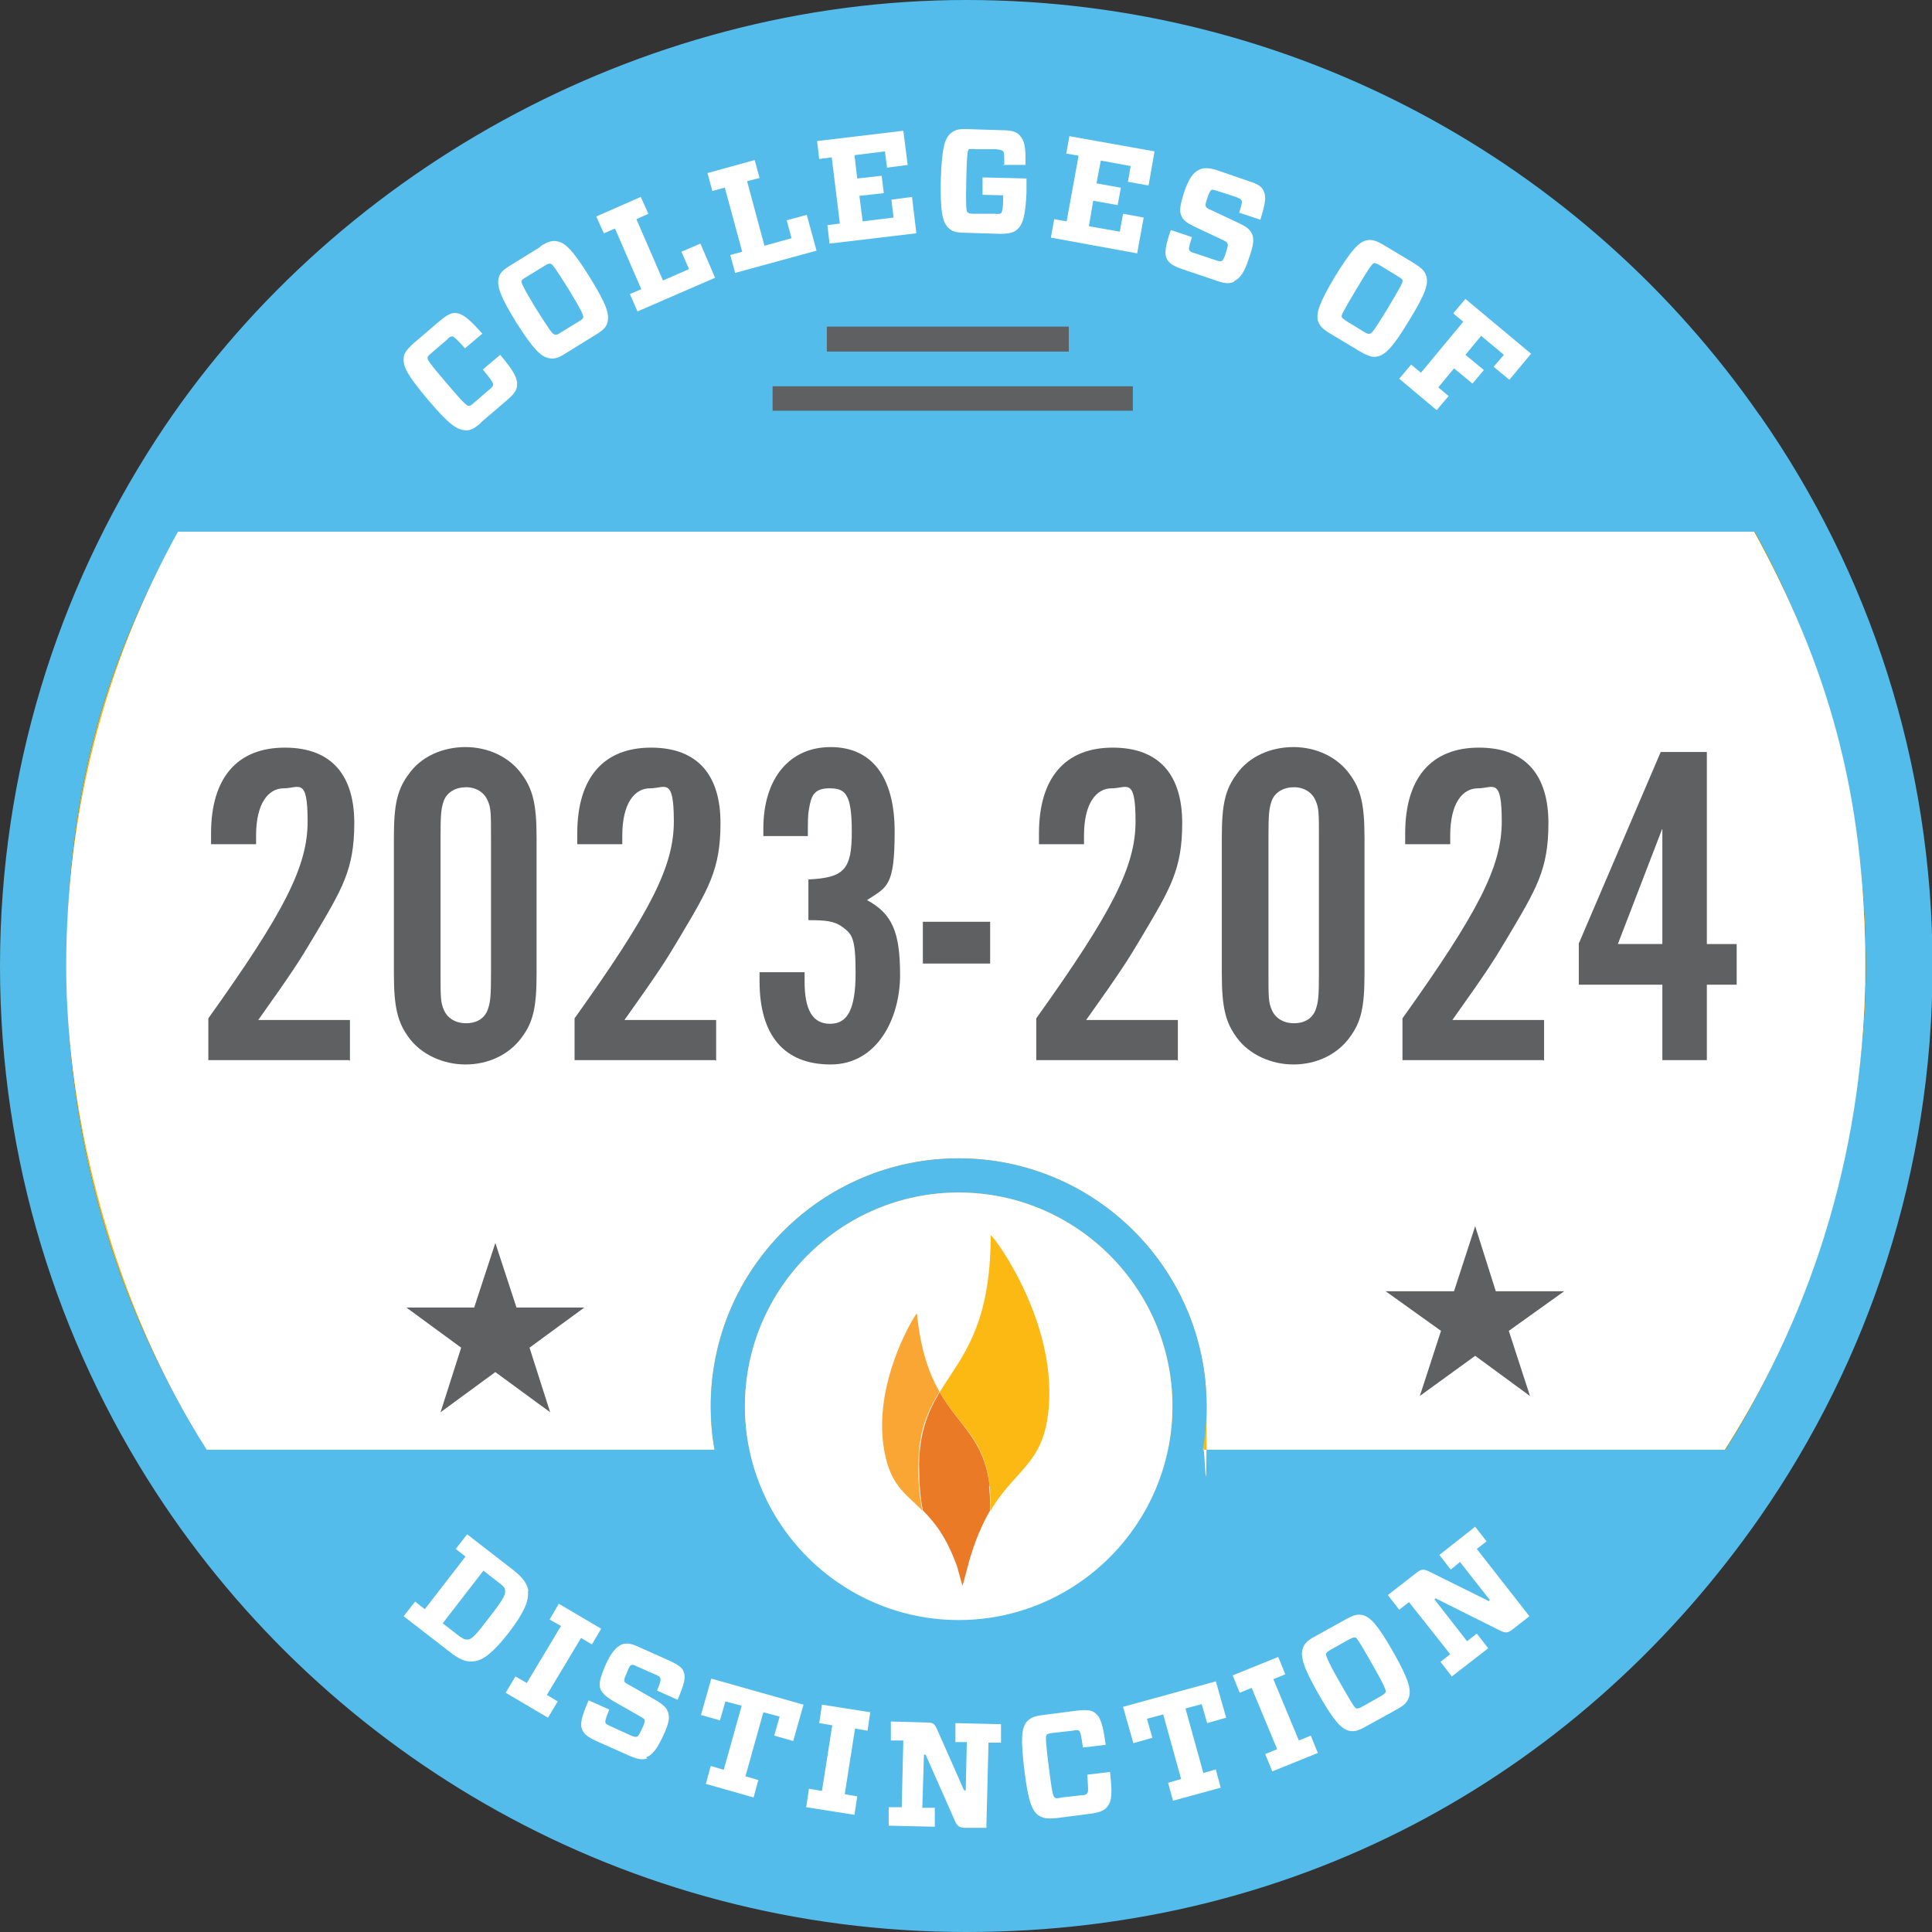
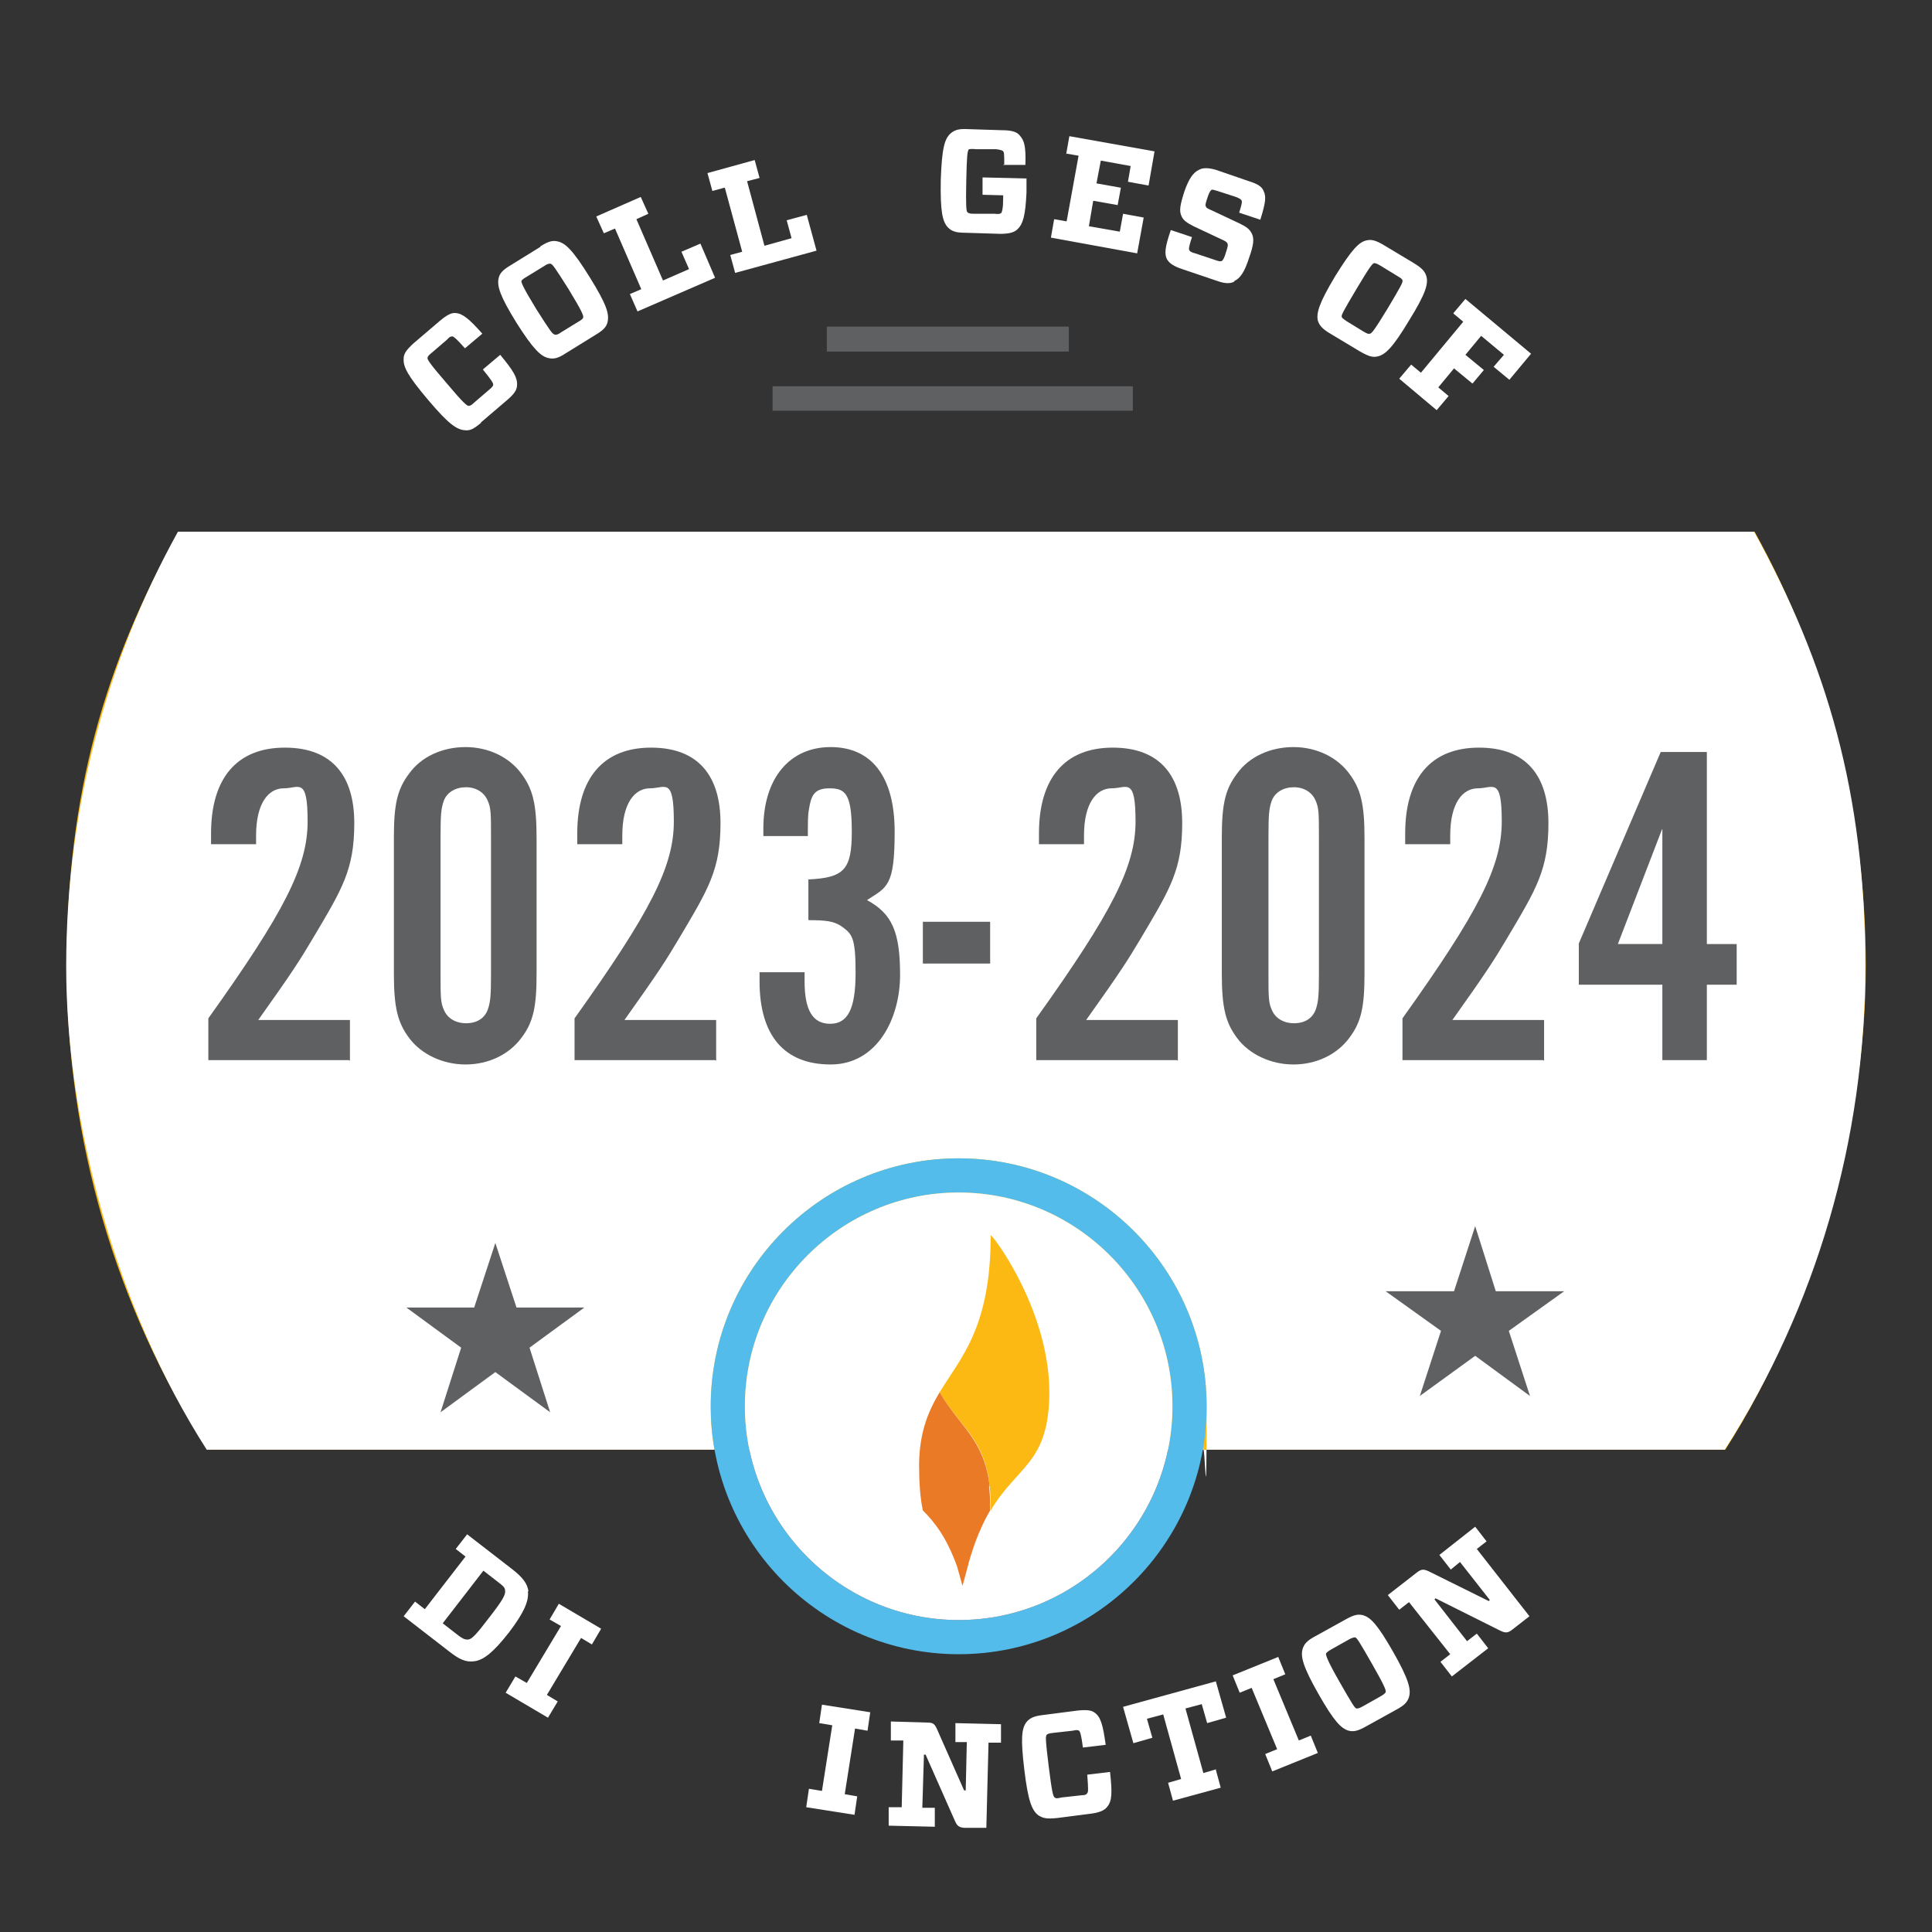
<svg xmlns="http://www.w3.org/2000/svg" id="b" viewBox="0 0 356.1 356.1">
  <rect x="0" y="0" width="356.1" height="356.1" fill="#333333" stroke="none" />
  <g id="c">
-     <path d="m324.3,76.5C292.2,30.3,238.6,0,178.1,0S60.4,32.3,28.7,81.1C10.6,109,0,142.3,0,178.1s10.6,69,28.7,96.9c31.7,48.8,86.8,81.1,149.4,81.1s114.1-30.3,146.3-76.5c20-28.8,31.8-63.8,31.8-101.5s-11.7-72.7-31.8-101.5M38.2,267.2c-16.9-26.4-25.9-57.1-25.9-89.1s7.1-55.8,20.6-80.1h290.5c13.4,24.2,20.5,51.6,20.5,80.1s-9,62.7-25.9,89.1H38.2Z" style="fill:#54bceb;" />
    <path d="m38.2,267.2c-16.9-26.4-25.9-57.1-25.9-89.1s7.1-55.8,20.6-80.1h290.5c13.4,24.2,20.5,51.6,20.5,80.1s-9,62.7-25.9,89.1H38.2Z" style="fill:#fdb913;" />
    <path d="m137.4,259.2c0-20.3,15.5-37.1,35.3-39.2-19.8,2-35.3,18.8-35.3,39.2" style="fill:#fdb913;" />
    <path d="m180.8,220.1c19.8,2,35.3,18.8,35.3,39.2,0-20.3-15.5-37.1-35.3-39.2" style="fill:#fdb913;" />
    <path d="m323.3,98H32.8c-13.4,24.2-20.6,51.6-20.6,80.1s9,62.7,25.9,89.1h93.6c-.5-2.6-.7-5.2-.7-8,0-25.2,20.5-45.7,45.7-45.7s45.7,20.5,45.7,45.7-.3,5.4-.7,8h96.2c16.9-26.4,25.9-57.1,25.9-89.1s-7.1-55.8-20.5-80.1" style="fill:#fff;" />
    <path d="m176.7,219.8c21.7,0,39.4,17.7,39.4,39.4s-17.7,39.4-39.4,39.4-39.4-17.7-39.4-39.4,17.7-39.4,39.4-39.4m0-6.3c-25.2,0-45.7,20.5-45.7,45.7s20.5,45.7,45.7,45.7,45.7-20.5,45.7-45.7-20.5-45.7-45.7-45.7" style="fill:#54bceb;" />
    <path d="m176.7,219.8c21.7,0,39.4,17.7,39.4,39.4s-17.7,39.4-39.4,39.4-39.4-17.7-39.4-39.4,17.7-39.4,39.4-39.4" style="fill:#fff;" />
    <path d="m182.6,278.4c4.9-8.2,10.4-8.6,10.8-20.7.5-15.9-10.8-30.6-10.8-30,0,17-5.5,22.5-9.4,28.9,3.6,6.3,8.3,8.5,9.2,17.3.2,1.7.2,3.2.2,4.5" style="fill:#fdb913;" />
-     <path d="m173.2,256.6c-1.9-3.3-3.5-7.6-4.2-14.5,0-.4-7.8,11.8-6.2,24.1,1,7.4,3.9,8.9,7.2,12.2-.5-2.3-.8-5.2-.7-8.6,0-6,1.7-9.7,3.8-13.2" style="fill:#faa634;" />
    <path d="m182.4,273.9c-1-8.7-5.6-11-9.2-17.3-2.1,3.5-3.7,7.3-3.8,13.2,0,3.4.2,6.3.7,8.6,2.1,2.1,4.3,4.8,6.3,10.3l1,3.6s.6-2.1.9-3.3c0-.2.1-.4.2-.6,0-.1,0-.2,0-.2,1.2-4.3,2.6-7.4,4-9.8,0-1.3,0-2.8-.2-4.5" style="fill:#ea7a26;" />
    <path d="m97.3,293.3c.2,1.7-.6,3.8-3.5,7.6-2.9,3.7-4.7,5.1-6.4,5.3-1.5.2-2.7-.3-4.6-1.8l-8.4-6.5,2.1-2.7,1.8,1.4,7.5-9.7-1.8-1.4,2.1-2.7,8.4,6.5c1.9,1.5,2.7,2.6,2.9,4Zm-15.7,5.9l2.7,2.1c.9.7,1.3.9,1.9.9.7,0,1.5-.8,4-4.1,2.5-3.2,3-4.2,2.9-4.9,0-.6-.4-.9-1.3-1.6l-2.7-2.1-7.5,9.7Z" style="fill:#fff;" />
    <path d="m102.8,313.6l-1.8,3-7.8-4.6,1.8-3,2.1,1.2,6.3-10.5-2.1-1.2,1.7-2.9,7.8,4.6-1.7,2.9-2-1.2-6.3,10.5,2,1.2Z" style="fill:#fff;" />
-     <path d="m119.3,324.1c-.8.3-1.7.2-3.1-.4l-6.3-2.8c-1.5-.7-2.2-1.2-2.6-2.1-.4-1-.2-2.2,1.2-5.4l3.8,1.7c-.7,1.7-.8,2.2-.7,2.4,0,.2.3.4,1,.7l3.5,1.6c.7.3,1,.4,1.3.3.3-.1.5-.6,1-1.6.4-.9.5-1.2.4-1.5,0-.2-.4-.4-1.1-.8l-4.9-2.8c-1.1-.7-1.7-1.2-2.1-2-.4-1-.1-2.1.9-4.5,1-2.2,1.9-3.3,3-3.8.8-.3,1.7-.2,3,.4l5.8,2.6c1.5.7,2.3,1.2,2.6,2,.4,1.1.2,2.1-1.1,5.2l-3.8-1.7c.7-1.6.7-2,.6-2.3,0-.2-.3-.4-1-.7l-3.2-1.4c-.6-.3-.9-.4-1.1-.3-.3,0-.5.5-.9,1.5-.4.9-.5,1.2-.4,1.5,0,.2.3.4,1.1.8l4.9,2.8c1.1.7,1.7,1.2,2,2,.4,1,.2,2.2-.9,4.5-1.1,2.4-2,3.5-3.1,3.9Z" style="fill:#fff;" />
-     <path d="m139.8,328l-.9,3.3-8.8-2.5.9-3.3,2.4.7,3.3-11.8-3-.8-1,3.5-3.5-1,1.9-6.7,17,4.8-1.9,6.7-3.5-1,1-3.5-3-.8-3.3,11.8,2.4.7Z" style="fill:#fff;" />
    <path d="m158,331.1l-.5,3.4-8.9-1.4.5-3.4,2.4.4,1.9-12.1-2.4-.4.5-3.4,8.9,1.4-.5,3.4-2.3-.4-1.9,12.1,2.3.4Z" style="fill:#fff;" />
    <path d="m178.3,321.1h-2.2c0,0,0-3.5,0-3.5l8.4.2v3.4c0,0-2.3,0-2.3,0l-.4,15.7h-4.1c-1-.1-1.3-.4-1.7-1.3l-5.4-12.2h-.3s-.3,9.8-.3,9.8h2.3c0,0,0,3.5,0,3.5l-8.5-.2v-3.4c0,0,2.4,0,2.4,0l.3-12.3h-2.3c0,0,0-3.5,0-3.5l6.8.2c1,0,1.3.3,1.7,1.2l5,11.3h.3s.2-8.9.2-8.9Z" style="fill:#fff;" />
    <path d="m194.7,335.1c-1.8.2-2.5,0-3.3-.5-1.2-.9-1.9-2.6-2.6-8.4-.7-5.8-.5-7.6.4-8.8.6-.7,1.3-1.1,3.1-1.3l6.2-.8c1.7-.2,2.7-.1,3.3.4,1.1.8,1.5,2.3,2,5.9l-4.2.5c-.3-2.3-.5-2.9-.7-3.1-.2-.1-.4-.2-1.2,0l-3.6.4c-.8.1-1.1.2-1.2.4-.2.3-.2,1,.4,5.8.6,4.8.8,5.5,1.1,5.7.2.2.4.2,1.3,0l3.6-.4c.8,0,1-.2,1.1-.4.2-.2.2-.7,0-3.4l4.2-.5c.4,3.7.4,5.3-.5,6.4-.5.7-1.5,1.1-3.1,1.3l-6.2.8Z" style="fill:#fff;" />
    <path d="m224.1,326.2l.9,3.3-8.8,2.4-.9-3.3,2.4-.7-3.3-11.9-3,.8,1,3.5-3.5,1-1.9-6.7,17.1-4.7,1.9,6.7-3.5,1-1-3.5-3,.8,3.3,11.9,2.4-.7Z" style="fill:#fff;" />
    <path d="m241.6,319.9l1.3,3.2-8.4,3.4-1.3-3.2,2.2-.9-4.7-11.3-2.2.9-1.3-3.2,8.4-3.4,1.3,3.2-2.2.9,4.7,11.3,2.2-.9Z" style="fill:#fff;" />
    <path d="m248,298.5c1.6-.9,2.3-1,3.2-.8,1.4.4,2.7,1.7,5.6,6.8,2.9,5.1,3.3,6.9,2.9,8.3-.3.9-.8,1.5-2.3,2.3l-5.6,3.1c-1.6.9-2.3,1-3.2.8-1.4-.4-2.7-1.7-5.6-6.8-2.9-5.1-3.3-6.9-2.9-8.3.3-.9.8-1.5,2.3-2.3l5.6-3.1Zm2,16.4c.3,0,.5,0,1.2-.4l3.2-1.8c.7-.4.9-.6,1-.8.1-.3-.1-1-2.5-5.2-2.4-4.2-2.8-4.8-3.1-4.9-.2,0-.5,0-1.2.4l-3.2,1.8c-.7.4-.9.6-1,.8,0,.3.1,1,2.5,5.2,2.4,4.2,2.8,4.8,3.1,4.9Z" style="fill:#fff;" />
    <path d="m269.1,287.9l-1.7,1.4-2.1-2.7,6.6-5.2,2.1,2.7-1.8,1.4,9.7,12.4-3.2,2.5c-.8.6-1.2.6-2.1.2l-12-6-.2.2,6,7.7,1.8-1.4,2.1,2.7-6.7,5.2-2.1-2.7,1.8-1.4-7.6-9.6-1.8,1.4-2.1-2.7,5.4-4.2c.8-.6,1.2-.6,2.1-.2l11.1,5.5.2-.2-5.5-7Z" style="fill:#fff;" />
    <path d="m88.7,77.9c-1.4,1.2-2.1,1.5-3,1.4-1.5-.1-3-1.1-6.8-5.6-3.8-4.5-4.6-6.1-4.5-7.6,0-.9.5-1.6,1.8-2.8l4.8-4.1c1.3-1.1,2.2-1.6,3-1.5,1.3.1,2.5,1.1,4.9,3.8l-3.2,2.7c-1.6-1.8-2-2.1-2.3-2.2-.2,0-.5,0-1,.6l-2.8,2.4c-.6.5-.8.7-.8,1,0,.3.3.9,3.5,4.6,3.1,3.7,3.7,4.1,4,4.2.3,0,.5,0,1.1-.6l2.8-2.4c.6-.5.7-.7.7-.9,0-.3-.2-.7-1.9-2.8l3.2-2.7c2.4,2.9,3.2,4.2,3.1,5.6,0,.9-.6,1.7-1.9,2.8l-4.8,4.1Z" style="fill:#fff;" />
    <path d="m99.6,45.4c1.6-1,2.3-1.1,3.2-.9,1.4.3,2.8,1.6,5.9,6.6,3.1,5,3.6,6.7,3.3,8.2-.2.9-.7,1.5-2.2,2.4l-5.5,3.4c-1.5,1-2.3,1.1-3.2.9-1.4-.3-2.8-1.6-5.9-6.5-3.1-5-3.6-6.8-3.3-8.2.2-.9.7-1.5,2.2-2.4l5.5-3.4Zm2.7,16.3c.3,0,.5,0,1.2-.5l3.1-1.9c.7-.4.9-.6.9-.9,0-.3-.2-1-2.7-5.1-2.6-4.1-3-4.7-3.4-4.7-.2,0-.5,0-1.2.5l-3.1,1.9c-.7.4-.9.6-1,.8,0,.3.2,1,2.7,5.1,2.6,4.1,3,4.6,3.3,4.7Z" style="fill:#fff;" />
    <path d="m113.4,42.1l-2.1.9-1.4-3.1,8.2-3.6,1.4,3.1-2.2,1,4.9,11.3,4.8-2.1-1.4-3.2,3.5-1.5,2.7,6.3-14.3,6.2-1.4-3.2,2.1-.9-4.9-11.3Z" style="fill:#fff;" />
    <path d="m133.5,34.6l-2.2.6-.9-3.3,8.7-2.4.9,3.3-2.3.6,3.2,11.9,5-1.4-.9-3.3,3.7-1,1.8,6.6-15,4.1-.9-3.3,2.2-.6-3.2-11.8Z" style="fill:#fff;" />
-     <path d="m151,29.4l-.4-3.4,15.9-1.9.8,6.3-3.8.5-.4-3-5.6.7.5,4.3,4.5-.5.4,3.2-4.5.5.6,4.7,5.7-.7-.4-3.3,3.8-.5.8,6.7-16,1.9-.4-3.4,2.3-.3-1.5-12.2-2.3.3Z" style="fill:#fff;" />
    <path d="m185.1,30.3c0-1.9,0-2.3-.3-2.5-.2-.1-.4-.2-1.2-.3h-3.7c-.8-.1-1.1,0-1.3,0-.3.3-.4,1.1-.5,5.8-.1,4.7,0,5.6.2,5.8.2.2.4.3,1.2.3h3.8c.8.1,1,0,1.2-.1.2-.2.4-.9.4-2.8v-.5s-3.8-.1-3.8-.1v-3.2c0,0,8.1.2,8.1.2v2.6c-.2,4.4-.7,5.8-1.6,6.7-.7.7-1.7.9-3.3.9l-6.4-.2c-1.8,0-2.5-.3-3.2-1-1-1.1-1.4-2.9-1.3-8.7.2-5.9.7-7.6,1.8-8.6.7-.6,1.4-.9,3.2-.8l6.3.2c1.7,0,2.7.3,3.2.9.9,1,1.2,2,1.1,5.5h-4.2Z" style="fill:#fff;" />
    <path d="m196.5,28.5l.6-3.4,15.7,2.8-1.1,6.3-3.8-.7.5-2.9-5.5-1-.8,4.2,4.5.8-.6,3.2-4.5-.8-.8,4.7,5.7,1,.6-3.3,3.8.7-1.2,6.6-15.9-2.9.6-3.4,2.3.4,2.2-12.1-2.3-.4Z" style="fill:#fff;" />
    <path d="m227.5,51.9c-.7.4-1.7.4-3.1-.1l-6.5-2.2c-1.5-.5-2.3-1-2.8-1.8-.5-1-.4-2.2.7-5.4l3.9,1.3c-.6,1.8-.6,2.2-.5,2.4.1.2.3.4,1.1.6l3.6,1.2c.8.3,1.1.3,1.3.2.2-.1.5-.6.8-1.7.3-.9.4-1.3.2-1.6-.1-.2-.4-.4-1.1-.7l-5.1-2.4c-1.2-.6-1.9-1.1-2.2-1.8-.5-1-.3-2.1.5-4.6.8-2.3,1.6-3.5,2.7-4,.7-.4,1.7-.4,3.1,0l6.1,2.1c1.6.5,2.4,1,2.7,1.8.5,1,.4,2.1-.6,5.3l-3.9-1.3c.5-1.6.6-2.1.4-2.3-.1-.2-.3-.3-1-.6l-3.4-1.1c-.7-.2-.9-.3-1.1-.2-.2.1-.5.6-.8,1.6-.3.9-.4,1.3-.2,1.5,0,.2.4.4,1.1.7l5.1,2.4c1.2.6,1.8,1,2.2,1.8.5.9.4,2.1-.5,4.6-.8,2.5-1.6,3.7-2.7,4.2Z" style="fill:#fff;" />
    <path d="m260.6,48.5c1.6,1,2,1.5,2.3,2.4.4,1.4-.1,3.2-3.2,8.2-3,5-4.4,6.3-5.8,6.6-.9.2-1.6,0-3.2-.9l-5.5-3.3c-1.5-.9-2-1.5-2.3-2.4-.3-1.4.2-3.2,3.2-8.2,3.1-5,4.4-6.3,5.8-6.6.9-.2,1.7,0,3.2.9l5.5,3.3Zm-13.3,9.8c0,.3.2.4.9.9l3.1,1.9c.7.4.9.5,1.2.4.3,0,.8-.6,3.3-4.7,2.5-4.2,2.8-4.8,2.7-5.1,0-.2-.2-.4-.9-.8l-3.1-1.9c-.7-.4-.9-.5-1.2-.5-.3,0-.8.6-3.3,4.8-2.5,4.2-2.8,4.8-2.7,5.1Z" style="fill:#fff;" />
    <path d="m267.9,57.7l2.2-2.6,12.1,10.1-4,4.8-2.9-2.4,1.9-2.2-4.2-3.5-2.9,3.5,3.4,2.8-2.1,2.5-3.4-2.8-2.9,3.5,1.9,1.6-2.2,2.6-6.9-5.8,2.2-2.6,1.8,1.5,7.8-9.4-1.8-1.5Z" style="fill:#fff;" />
    <rect x="142.4" y="71.2" width="66.4" height="4.5" style="fill:#5f6062;" />
    <rect x="152.4" y="60.2" width="44.6" height="4.6" style="fill:#5f6062;" />
    <polygon points="91.3 229.1 95.2 241 107.7 241 97.6 248.4 101.4 260.3 91.3 252.9 81.2 260.3 85 248.4 74.9 241 87.4 241 91.3 229.1" style="fill:#5f6062; fill-rule:evenodd;" />
    <polygon points="271.9 226 275.7 238 288.3 238 278.1 245.3 282 257.3 271.9 249.9 261.7 257.3 265.6 245.3 255.4 238 268 238 271.9 226" style="fill:#5f6062; fill-rule:evenodd;" />
    <path d="m64.3,195.4h-25.9v-7.7c14-19.6,18.3-28,18.3-36.3s-1.6-6.1-4.4-6.1-5.1,2.7-5.1,8.7,0,.9,0,1.6h-8.3c0-.9,0-1.7,0-2,0-10.2,4.8-15.8,13.6-15.8s12.8,5.3,12.8,13.9-2.2,12.1-7.6,21.2c-2.5,4.2-3.7,6.1-10.1,15.1h16.9v7.5Z" style="fill:#5f6062;" />
    <path d="m98.9,179.5c0,6.1-.6,8.9-2.8,11.8-2.3,3.1-6.1,4.9-10.3,4.9s-8.2-1.9-10.4-4.9c-2.1-2.8-2.8-5.6-2.8-11.8v-25.1c0-6.1.6-8.9,2.8-11.8,2.2-3.1,6.1-4.9,10.4-4.9s8.1,1.9,10.3,4.9c2.1,2.8,2.8,5.6,2.8,11.8v25.1Zm-17.7,0c0,4.1,0,5.3.6,6.6.6,1.5,2.1,2.5,4.1,2.5s3.4-.9,4-2.5c.5-1.4.6-2.6.6-6.6v-25.3c0-4.1,0-5.3-.6-6.6-.6-1.5-2.1-2.5-4-2.5s-3.5.9-4.1,2.5c-.5,1.4-.6,2.6-.6,6.6v25.3Z" style="fill:#5f6062;" />
    <path d="m131.8,195.4h-25.9v-7.7c14-19.6,18.3-28,18.3-36.3s-1.6-6.1-4.4-6.1-5.1,2.7-5.1,8.7,0,.9,0,1.6h-8.3c0-.9,0-1.7,0-2,0-10.2,4.8-15.8,13.6-15.8s12.8,5.3,12.8,13.9-2.2,12.1-7.6,21.2c-2.5,4.2-3.7,6.1-10.1,15.1h16.9v7.5Z" style="fill:#5f6062;" />
    <path d="m148.9,162.1c6.7-.3,8.1-1.8,8.1-8.8s-1.2-8-4.1-8-3.4,1.4-3.8,3.9c-.2,1-.2,2.3-.2,4.9h-8.2v-1.4c0-9.2,4.8-15,12.4-15s11.8,5.5,11.8,15.6-1.4,10.2-5.1,12.6c4.6,2.5,6.1,5.8,6.1,13.8s-4.2,16.5-12.8,16.5-13.1-5.4-13.1-15.3v-1.7h8.3c0,.8,0,1.4,0,1.7,0,5.3,1.5,7.8,4.7,7.8s4.7-2.6,4.7-9.4-.7-7.2-2.8-8.7c-1.3-.8-2.7-1-5.9-1v-7.6Z" style="fill:#5f6062;" />
    <path d="m182.5,177.6h-12.4v-7.7h12.4v7.7Z" style="fill:#5f6062;" />
    <path d="m216.9,195.4h-25.9v-7.7c14-19.6,18.3-28,18.3-36.3s-1.6-6.1-4.4-6.1-5.1,2.7-5.1,8.7,0,.9,0,1.6h-8.3c0-.9,0-1.7,0-2,0-10.2,4.8-15.8,13.6-15.8s12.8,5.3,12.8,13.9-2.2,12.1-7.6,21.2c-2.5,4.2-3.7,6.1-10.1,15.1h16.9v7.5Z" style="fill:#5f6062;" />
    <path d="m251.5,179.5c0,6.1-.6,8.9-2.8,11.8-2.3,3.1-6.1,4.9-10.3,4.9s-8.2-1.9-10.4-4.9c-2.1-2.8-2.8-5.6-2.8-11.8v-25.1c0-6.1.6-8.9,2.8-11.8,2.2-3.1,6.1-4.9,10.4-4.9s8.1,1.9,10.3,4.9c2.1,2.8,2.8,5.6,2.8,11.8v25.1Zm-17.7,0c0,4.1,0,5.3.6,6.6.6,1.5,2.1,2.5,4.1,2.5s3.4-.9,4-2.5c.5-1.4.6-2.6.6-6.6v-25.3c0-4.1,0-5.3-.6-6.6-.6-1.5-2.1-2.5-4-2.5s-3.5.9-4.1,2.5c-.5,1.4-.6,2.6-.6,6.6v25.3Z" style="fill:#5f6062;" />
    <path d="m284.4,195.4h-25.9v-7.7c14-19.6,18.3-28,18.3-36.3s-1.6-6.1-4.4-6.1-5.1,2.7-5.1,8.7,0,.9,0,1.6h-8.3c0-.9,0-1.7,0-2,0-10.2,4.8-15.8,13.6-15.8s12.8,5.3,12.8,13.9-2.2,12.1-7.6,21.2c-2.5,4.2-3.7,6.1-10.1,15.1h16.9v7.5Z" style="fill:#5f6062;" />
    <path d="m291,181.5v-7.6l15.1-35.3h8.5v35.4h5.5v7.5h-5.5v13.9h-8.2v-13.9h-15.4Zm15.4-28.8l-8.2,21.3h8.2v-21.3Z" style="fill:#5f6062;" />
  </g>
</svg>